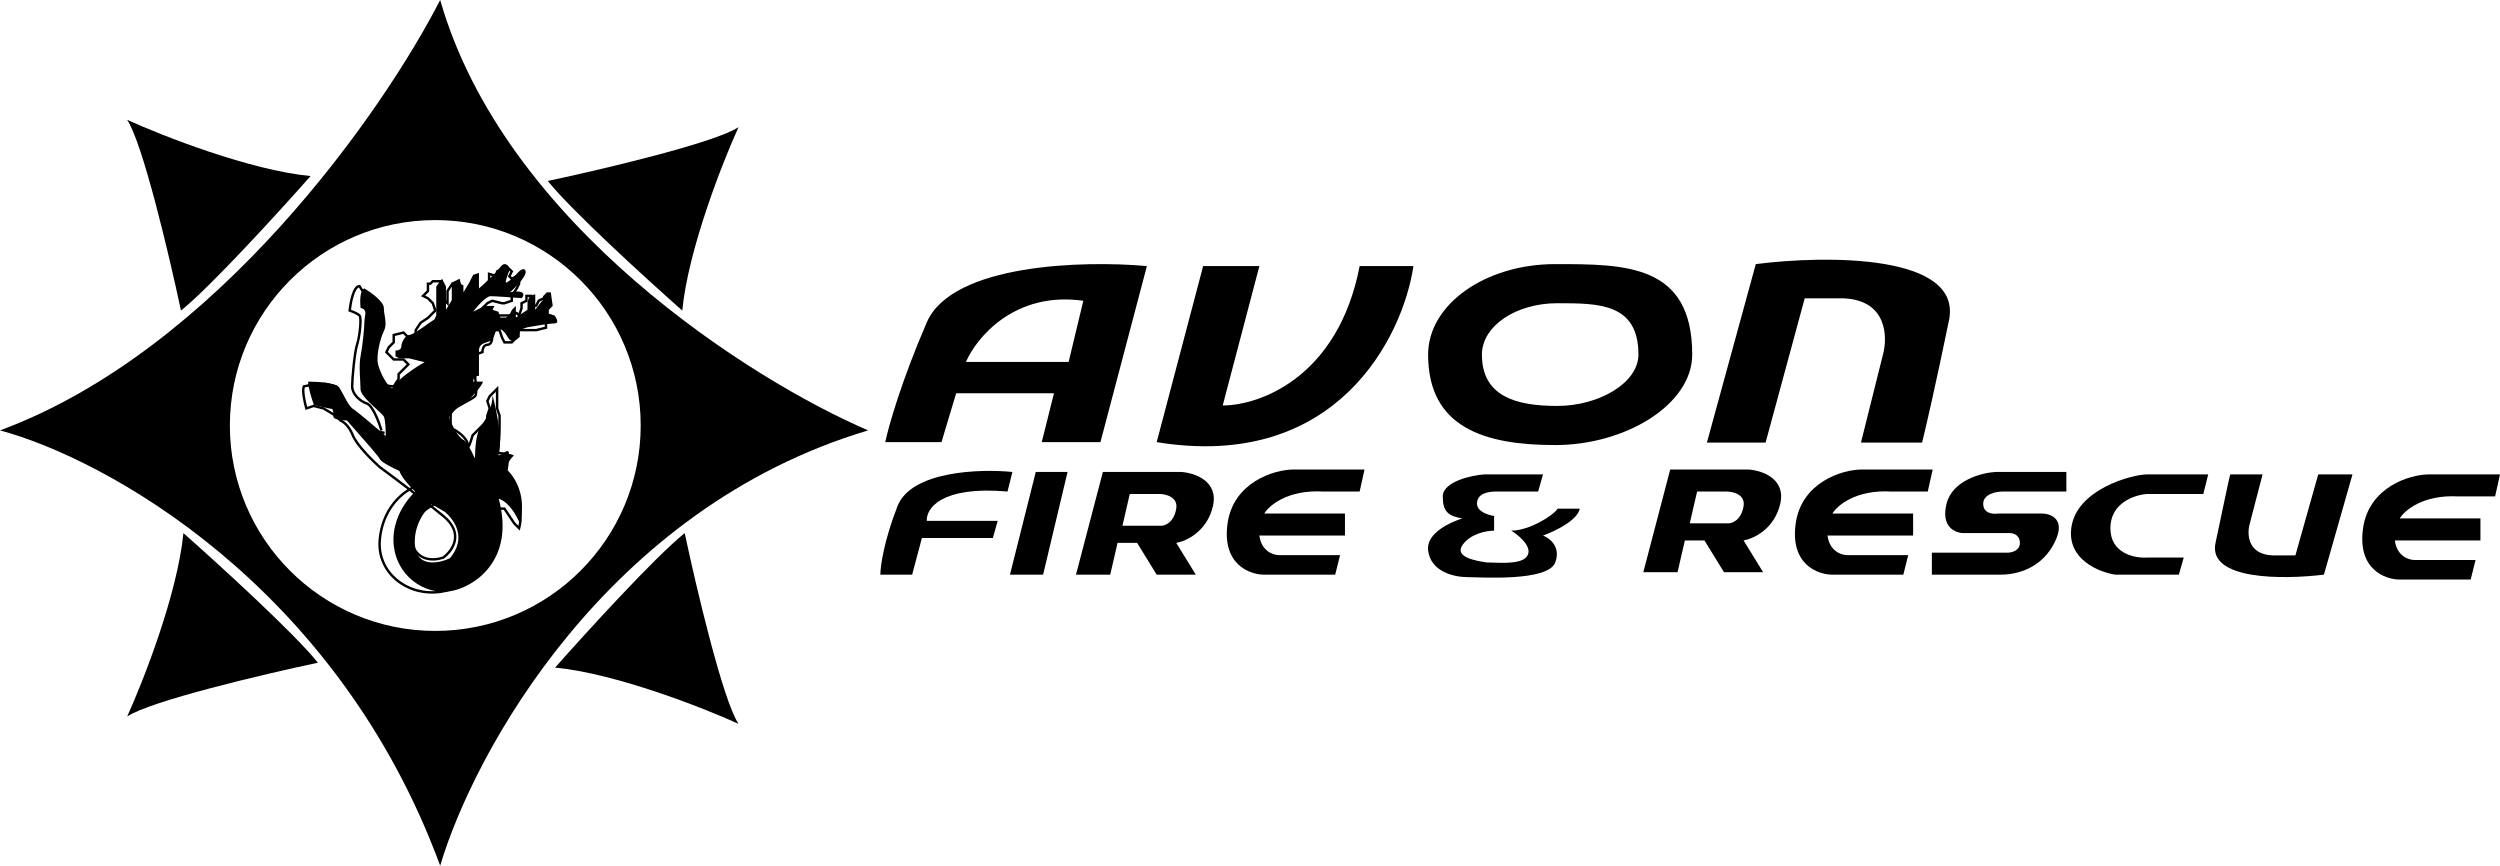
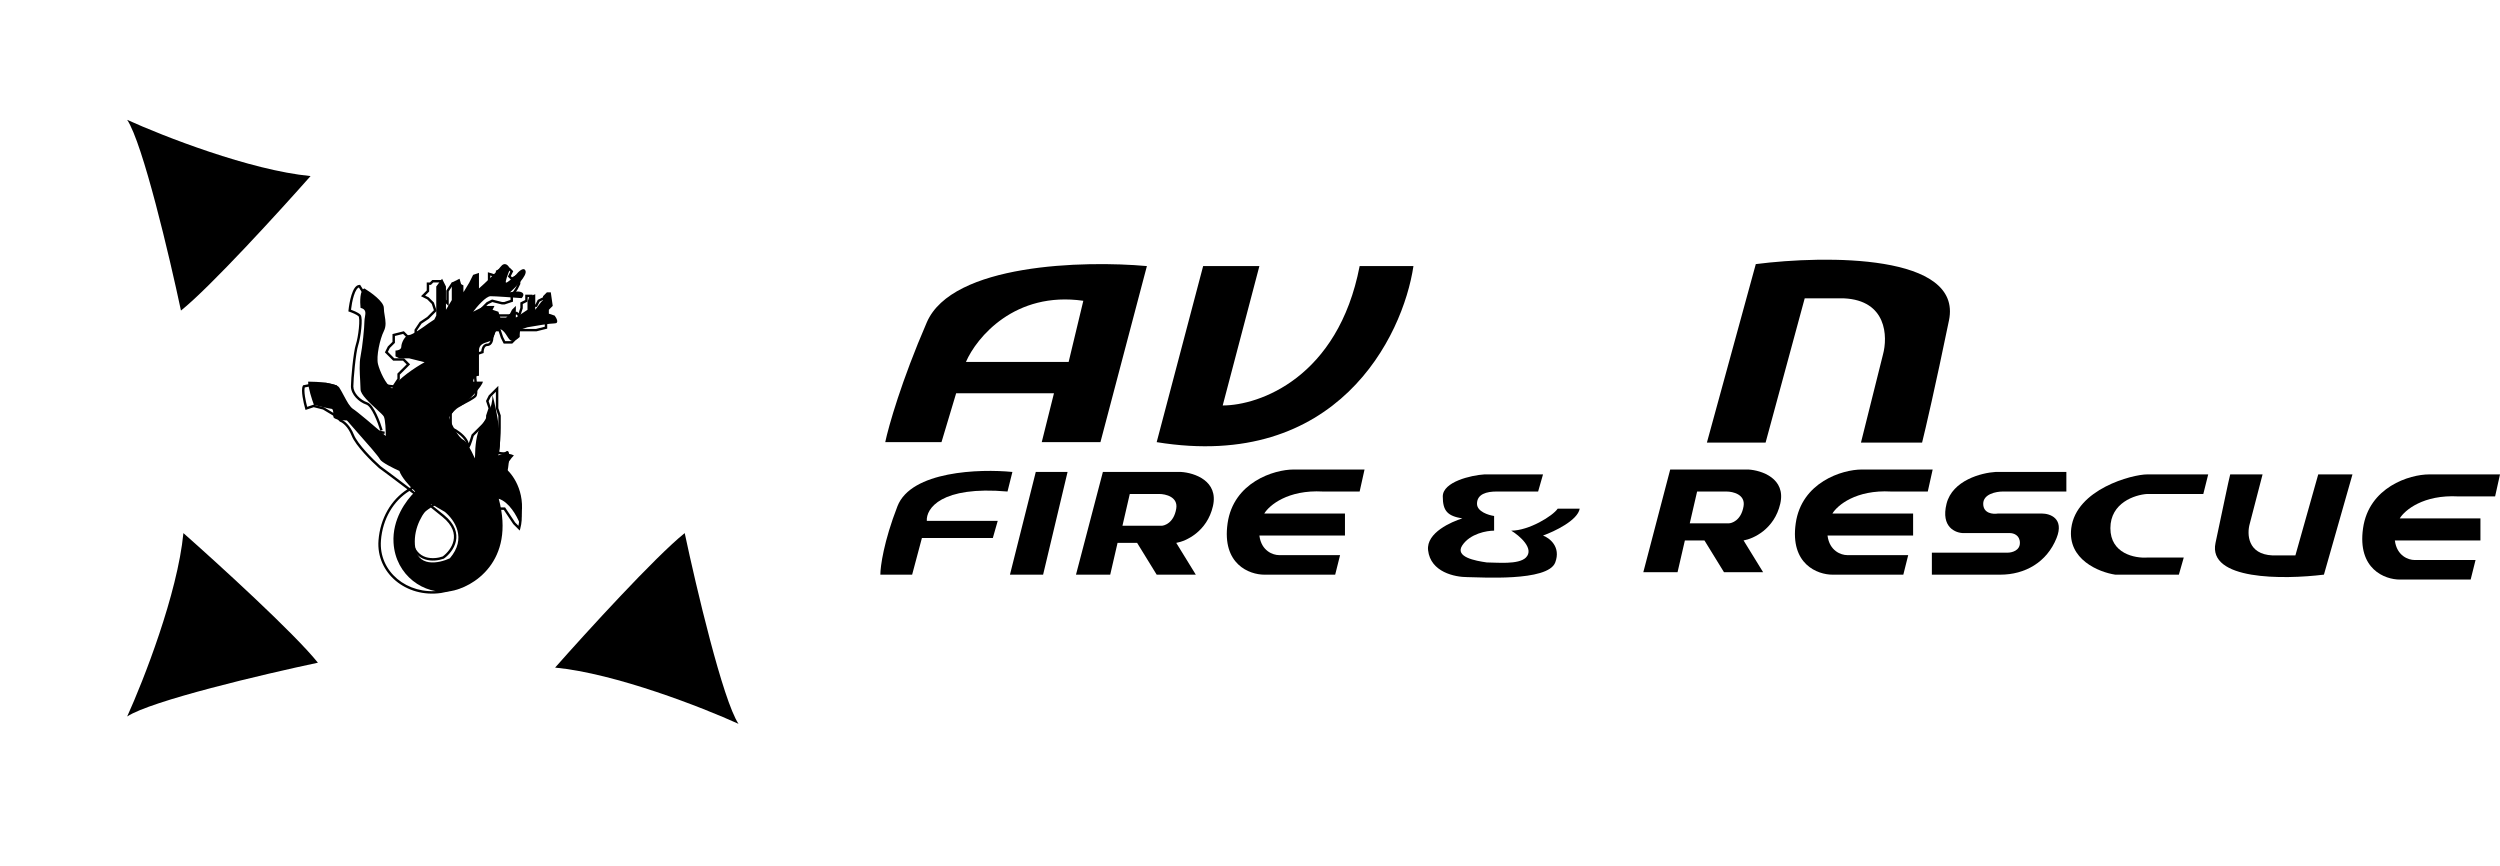
<svg xmlns="http://www.w3.org/2000/svg" width="814" height="282" viewBox="0 0 814 282" fill="none">
  <path d="M672.808 160.041V153.671H649.717C645.205 153.936 635.704 156.378 633.793 164.022C631.882 171.666 636.712 173.576 639.367 173.576H654.495C655.556 173.576 657.68 174.213 657.68 176.761C657.68 179.309 655.026 179.946 653.699 179.946H629.016V187.112H651.31C659.272 187.112 666.438 183.131 669.623 175.169C672.171 168.799 667.5 167.207 664.846 167.207H650.514C648.921 167.472 645.736 167.207 645.736 164.022C645.736 160.837 649.983 160.041 652.106 160.041H672.808Z" fill="black" />
  <path d="M717.399 160.837L718.991 154.467H699.086C694.311 154.467 675.995 159.244 674.403 171.984C673.129 182.175 683.427 186.316 688.735 187.112H709.437L711.029 181.538H699.086C695.105 181.804 687.143 180.264 687.143 171.984C687.143 163.703 695.105 161.102 699.086 160.837H717.399Z" fill="black" />
  <path d="M444.291 152.874L442.699 160.04H430.755C419.29 159.403 413.238 164.552 411.645 167.206H437.921V174.372H410.054C410.691 179.468 414.565 180.742 416.423 180.742H436.329L434.736 187.112H411.645C406.868 187.112 397.791 183.767 399.702 170.391C401.613 157.014 414.831 152.874 421.201 152.874H444.291Z" fill="black" />
  <path d="M629.277 152.874L627.685 160.04H615.742C604.276 159.403 598.224 164.552 596.631 167.206H622.908V174.372H595.04C595.677 179.468 599.552 180.742 601.41 180.742H621.315L619.723 187.112H596.631C591.854 187.112 582.777 183.767 584.688 170.391C586.599 157.014 599.817 152.874 606.187 152.874H629.277Z" fill="black" />
  <path d="M814 154.467L812.408 161.633H800.464C788.999 160.996 782.947 166.145 781.354 168.799H807.63V175.965H779.763C780.4 181.061 784.274 182.335 786.132 182.335H806.038L804.445 188.704H781.354C776.577 188.704 767.5 185.36 769.411 171.984C771.322 158.607 784.54 154.467 790.91 154.467H814Z" fill="black" />
  <path d="M347.598 153.671H337.247L328.84 187.112H339.635L347.598 153.671Z" fill="black" />
  <path fill-rule="evenodd" clip-rule="evenodd" d="M350.34 187.111L359.098 153.67H384.577C388.824 153.935 396.839 156.536 394.928 164.817C393.017 173.098 386.17 176.23 382.985 176.76L389.355 187.111H376.615L370.245 176.76H363.876L361.487 187.111H350.34ZM365.468 171.187L367.857 160.836H377.411C379.535 160.836 383.622 161.791 382.985 165.613C382.189 170.391 379.004 171.187 378.208 171.187H365.468Z" fill="black" />
  <path fill-rule="evenodd" clip-rule="evenodd" d="M535.061 186.316L543.819 152.875H569.298C573.545 153.14 581.56 155.741 579.649 164.022C577.738 172.303 570.891 175.435 567.706 175.965L574.075 186.316H561.336L554.966 175.965H548.596L546.208 186.316H535.061ZM550.189 170.392L552.577 160.041H562.132C564.255 160.041 568.343 160.996 567.706 164.818C566.909 169.596 563.725 170.392 562.928 170.392H550.189Z" fill="black" />
  <path d="M571.688 85.992L555.764 144.116H574.873L587.613 97.139H600.352C614.366 97.776 614.684 109.613 613.092 115.452L605.926 144.116H625.831C626.893 139.87 630.131 125.963 634.59 104.305C639.048 82.648 594.513 83.073 571.688 85.992Z" fill="black" />
  <path d="M756.672 187.102L765.965 154.467L754.814 154.467L747.379 180.844L739.945 180.844C731.767 180.486 731.582 173.84 732.511 170.561L736.693 154.467L726.154 154.467C725.534 156.852 723.978 164.601 721.376 176.761C718.774 188.921 743.352 188.742 756.672 187.102Z" fill="black" />
-   <path fill-rule="evenodd" clip-rule="evenodd" d="M143.32 0C125.007 35.83 70.704 114.019 0 140.135C33.707 149.159 109.56 190.138 143.32 281.863C154.202 245.236 197.304 165.614 282.659 140.135C244.971 123.945 164.34 73.252 143.32 0ZM141.727 205.425C178.666 205.425 208.61 175.481 208.61 138.542C208.61 101.604 178.666 71.66 141.727 71.66C104.789 71.66 74.845 101.604 74.845 138.542C74.845 175.481 104.789 205.425 141.727 205.425Z" fill="black" />
  <path fill-rule="evenodd" clip-rule="evenodd" d="M358.302 143.963L373.43 86.635C352.994 84.778 310.051 85.839 301.77 104.949C293.489 124.058 289.296 138.921 288.234 143.963H306.547L311.325 128.039H343.174L339.193 143.963H358.302ZM391.743 86.635H410.056L398.113 132.02C410.056 132.02 435.695 122.944 442.701 86.635H460.218C456.768 109.726 435.217 153.518 376.615 143.963L391.743 86.635ZM352.728 97.935L347.951 117.84H314.51C317.96 109.878 330.434 94.75 352.728 97.935Z" fill="black" />
-   <path fill-rule="evenodd" clip-rule="evenodd" d="M506.398 144.912C529.264 144.912 550.986 131.722 550.986 115.451C550.986 85.991 529.264 85.991 506.398 85.991C483.531 85.991 464.994 99.181 464.994 115.451C464.994 139.338 483.531 144.912 506.398 144.912ZM507.046 132.172C520.597 132.172 533.469 124.686 533.469 115.451C533.469 98.731 520.597 98.731 507.046 98.731C493.496 98.731 482.511 106.217 482.511 115.451C482.511 129.009 493.496 132.172 507.046 132.172Z" fill="black" />
  <path d="M329.637 153.671L328.044 160.041C306.387 158.131 301.503 165.614 301.769 169.595H324.859L323.267 175.169H300.176L296.992 187.112H286.641C286.641 184.458 287.755 176.284 292.214 164.818C296.673 153.353 319.02 152.61 329.637 153.671Z" fill="black" />
  <path d="M502.406 154.467L500.814 160.04H487.279C484.095 160.04 480.91 160.837 480.91 164.021C480.91 166.569 484.625 167.737 486.483 168.003V172.78C484.095 172.78 478.68 173.735 476.132 177.557C473.584 181.379 480.386 182.6 484.102 183.131C487.287 183.131 494.453 183.927 496.834 181.538C499.714 178.65 494.711 174.372 492.057 172.78C497.79 172.78 505.6 168.003 507.193 165.614H514.351C513.714 169.436 506.122 173.045 502.406 174.372C504.53 175.169 508.3 178.035 506.389 183.131C504 189.501 481.706 187.908 477.725 187.908C473.744 187.908 465.78 186.316 464.984 179.15C464.347 173.417 472.681 169.86 476.131 168.799C471.363 168.003 469.761 166.41 469.77 161.633C469.779 156.855 479.05 154.732 483.297 154.467H502.406Z" fill="black" />
-   <path d="M41.404 39.015C46.5 46.658 55.206 83.603 58.921 101.12C68.476 93.476 91.035 68.74 101.121 57.328C81.375 55.417 53.082 44.323 41.404 39.015Z" fill="black" />
-   <path d="M240.459 41.403C232.815 46.499 195.871 55.205 178.354 58.92C185.997 68.475 210.733 91.034 222.146 101.12C224.057 81.374 235.151 53.081 240.459 41.403Z" fill="black" />
+   <path d="M41.404 39.015C46.5 46.658 55.206 83.603 58.921 101.12C68.476 93.476 91.035 68.74 101.121 57.328C81.375 55.417 53.082 44.323 41.404 39.015" fill="black" />
  <path d="M240.459 235.682C235.363 228.038 226.658 191.093 222.942 173.576C213.387 181.22 190.828 205.956 180.742 217.369C200.489 219.279 228.781 230.373 240.459 235.682Z" fill="black" />
  <path d="M41.404 233.293C49.048 228.197 85.993 219.492 103.51 215.776C95.866 206.221 71.13 183.662 59.717 173.576C57.806 193.323 46.712 221.615 41.404 233.293Z" fill="black" />
  <path fill-rule="evenodd" clip-rule="evenodd" d="M163.448 87.186H163.354L163.27 87.229L161.678 88.025L161.457 88.135V88.381V89.436L159.361 88.796L158.847 88.639V89.177V89.973L158.847 91.566V92.945L156.736 94.353H155.264H155.17L155.086 94.394L151.985 95.945H150.885V94.751V93.158V92.912L150.665 92.802L149.072 92.006L148.988 91.964H148.894H147.302H147.089L146.97 92.141L145.378 94.53L145.311 94.63V94.751V96.343V97.771L144.398 96.858L143.761 96.221L144.503 93.255L144.539 93.112L144.473 92.98L143.677 91.388L143.567 91.168H143.321H142.524H140.932H140.767L140.65 91.284L139.971 91.964H139.339H138.941V92.362V94.586L137.465 96.062L137.075 96.452L137.569 96.699L139.104 97.466L140.584 98.947L141.273 101.013L139.086 103.2L136.73 104.77L136.664 104.814L136.619 104.881L135.027 107.269L134.96 107.37V107.49V109.481H133.135L132.455 108.801L131.659 108.005L131.499 107.846L131.281 107.9L128.096 108.696L127.794 108.772V109.083V111.306L126.318 112.782L126.273 112.828L126.244 112.886L125.448 114.478L125.319 114.735L125.522 114.938L127.115 116.53L127.911 117.326L128.027 117.443H128.192H128.989H131.212L132.407 118.637L131.096 119.948L129.503 121.541L129.387 121.657V121.822V123.294L127.982 125.401C127.35 125.379 126.428 125.255 125.512 124.948C124.485 124.603 123.518 124.045 122.95 123.194C122.618 122.695 122.419 121.749 122.357 120.496C122.296 119.267 122.369 117.821 122.517 116.389C122.665 114.959 122.887 113.554 123.121 112.409C123.358 111.247 123.599 110.401 123.771 110.057C123.998 109.602 124.155 108.956 124.268 108.264C124.383 107.562 124.459 106.777 124.509 106.024C124.609 104.518 124.609 103.114 124.609 102.713V102.713C124.609 102.522 124.526 102.291 124.439 102.088C124.343 101.864 124.208 101.599 124.049 101.313C123.73 100.739 123.3 100.056 122.847 99.401C122.394 98.747 121.911 98.11 121.485 97.633C121.273 97.396 121.067 97.188 120.88 97.037C120.787 96.961 120.689 96.892 120.591 96.841C120.503 96.794 120.384 96.746 120.251 96.742C120.243 96.738 120.216 96.727 120.167 96.694C120.086 96.639 119.983 96.55 119.859 96.424C119.612 96.174 119.321 95.818 119.017 95.409C118.41 94.593 117.78 93.61 117.387 92.953L117.271 92.76H117.045C116.366 92.76 115.841 93.231 115.45 93.805C115.05 94.391 114.723 95.18 114.456 96.024C113.921 97.718 113.598 99.738 113.464 101.081L113.433 101.397L113.734 101.498C114.121 101.627 114.744 101.86 115.345 102.139C115.963 102.424 116.5 102.731 116.764 102.994L116.764 102.994C116.765 102.995 116.783 103.016 116.808 103.078C116.834 103.138 116.859 103.223 116.882 103.335C116.929 103.559 116.959 103.857 116.971 104.219C116.995 104.941 116.947 105.867 116.848 106.853C116.65 108.832 116.256 110.988 115.871 112.142C115.457 113.385 115.056 116.218 114.758 118.993C114.46 121.782 114.258 124.586 114.258 125.803C114.258 127.128 114.917 128.413 115.854 129.454C116.792 130.497 118.044 131.333 119.308 131.755C119.663 131.873 120.089 132.247 120.554 132.877C121.009 133.493 121.459 134.294 121.882 135.172C122.726 136.927 123.436 138.936 123.83 140.25L124.593 140.021C124.19 138.68 123.467 136.629 122.599 134.827C122.166 133.927 121.691 133.076 121.195 132.404C120.71 131.748 120.16 131.199 119.56 130.999C118.435 130.624 117.298 129.868 116.445 128.921C115.59 127.971 115.055 126.867 115.055 125.803C115.055 124.632 115.252 121.863 115.55 119.078C115.85 116.279 116.245 113.539 116.627 112.393C117.038 111.158 117.44 108.935 117.64 106.933C117.741 105.928 117.792 104.964 117.767 104.193C117.754 103.808 117.721 103.459 117.662 103.173C117.607 102.907 117.514 102.619 117.327 102.431C116.953 102.058 116.297 101.701 115.68 101.416C115.187 101.188 114.682 100.989 114.29 100.848C114.437 99.551 114.741 97.763 115.215 96.264C115.473 95.449 115.772 94.746 116.108 94.253C116.37 93.869 116.617 93.665 116.842 93.59C117.245 94.248 117.818 95.131 118.378 95.884C118.691 96.304 119.007 96.695 119.292 96.984C119.435 97.127 119.579 97.256 119.719 97.352C119.841 97.435 120.011 97.529 120.203 97.537C120.206 97.538 120.209 97.54 120.214 97.542C120.216 97.543 120.218 97.544 120.221 97.546C120.257 97.564 120.309 97.599 120.379 97.656C120.519 97.768 120.692 97.94 120.891 98.163C121.287 98.607 121.749 99.215 122.192 99.854C122.634 100.493 123.05 101.153 123.353 101.699C123.505 101.973 123.626 102.212 123.707 102.402C123.748 102.496 123.776 102.574 123.794 102.633C123.808 102.682 123.812 102.707 123.813 102.713C123.813 102.714 123.813 102.714 123.813 102.714L123.813 102.713C123.813 103.11 123.813 104.492 123.714 105.971C123.665 106.711 123.592 107.468 123.482 108.135C123.372 108.811 123.23 109.359 123.059 109.701C122.833 110.152 122.576 111.098 122.341 112.25C122.102 113.42 121.876 114.851 121.725 116.307C121.575 117.762 121.498 119.252 121.562 120.536C121.624 121.796 121.824 122.94 122.288 123.635C122.994 124.695 124.15 125.331 125.259 125.703C126.373 126.077 127.491 126.201 128.192 126.201H128.405L128.524 126.024L130.116 123.635L130.183 123.535V123.415V121.987L131.659 120.511L133.251 118.919L133.533 118.637L133.251 118.356L131.659 116.763L131.542 116.647H131.377H128.989H128.357L127.678 115.967L126.288 114.578L126.927 113.3L128.474 111.753L128.59 111.636V111.471V109.393L131.255 108.727L131.892 109.364L132.688 110.16L132.805 110.277H132.97H135.358H135.756V109.879V107.611L137.238 105.389L139.56 103.84L139.593 103.818L139.621 103.791L142.01 101.402L142.184 101.228L142.106 100.995L141.31 98.606L141.28 98.517L141.213 98.45L139.621 96.858L139.575 96.812L139.517 96.783L138.419 96.234L139.621 95.032L139.738 94.915V94.751V92.76H140.136H140.301L140.417 92.644L141.097 91.964H142.524H143.074L143.695 93.204L142.934 96.246L142.88 96.465L143.039 96.625L143.835 97.421L145.428 99.013L146.107 99.693V98.732V96.343V94.871L147.515 92.76H148.8L150.088 93.404V94.751V96.343V96.741H150.487H152.079H152.173L152.257 96.699L155.358 95.149H156.856H156.977L157.077 95.082L159.466 93.489L159.643 93.371V93.158V91.566L159.643 89.973V89.715L161.739 90.354L162.254 90.511V89.973V88.627L163.542 87.983H165.672L166.149 88.46L165.481 89.795L165.352 90.052L165.555 90.255L166.351 91.051L166.554 91.254L166.811 91.126L168.319 90.371H168.624V92.268L167.88 93.754L166.302 96.122L166.235 96.222V96.343V97.649L164.18 98.334H163.497L160.36 97.549L160.217 97.514L160.085 97.579L158.493 98.376L158.435 98.405L158.389 98.45L156.797 100.043L156.117 100.722H157.078H158.506L159.982 102.198L160.027 102.244L160.085 102.273L161.678 103.069L161.762 103.111H161.856H163.448H165.837H165.901L165.963 103.091L168.118 102.372L168.74 102.994L169.196 103.45L169.399 102.839L170.196 100.45L170.216 100.389V100.324V98.978L171.588 98.292L171.808 98.182V97.936V96.741H172.605V97.936V99.528V99.926H173.003H174.595H174.841L174.951 99.706L175.688 98.232L176.905 97.624L177.382 98.1V99.479L176.598 102.616L176.543 102.835L176.702 102.994L177.382 103.674V105.102V106.383L174.546 107.092H171.41H169.022H168.735L168.644 107.364L167.877 109.664L166.468 111.073H164.49L163.817 109.726L163.03 107.364L162.939 107.092H162.652H161.059H160.772L160.682 107.364L159.885 109.753L159.865 109.814V109.879C159.865 110.238 159.791 110.772 159.586 111.199C159.385 111.618 159.099 111.869 158.671 111.869C157.825 111.869 157.315 112.414 157.038 112.991C156.821 113.443 156.722 113.955 156.692 114.365L154.564 115.075L154.407 115.127L154.334 115.274L153.537 116.867L153.464 117.014L153.516 117.171C153.773 117.943 154.292 119.969 154.292 121.822C154.292 122.636 154.383 123.643 154.472 124.628C154.516 125.109 154.559 125.585 154.591 126.031C154.641 126.724 154.664 127.347 154.628 127.84C154.611 128.086 154.58 128.286 154.536 128.44C154.49 128.597 154.441 128.674 154.408 128.707C154.133 128.981 153.452 129.421 152.66 129.877C151.897 130.317 151.082 130.744 150.556 131.008L148.194 131.795L148.064 131.839L147.989 131.952L146.396 134.341L146.329 134.441V134.562V137.747V139.339V139.585L146.549 139.695L148.128 140.484C148.768 140.87 149.727 141.562 150.522 142.383C151.34 143.227 151.903 144.123 151.903 144.913C151.903 145.154 151.918 145.369 151.97 145.526C151.993 145.596 152.05 145.738 152.194 145.827C152.382 145.942 152.571 145.888 152.678 145.825C152.771 145.77 152.838 145.692 152.881 145.636C152.928 145.573 152.972 145.501 153.013 145.427C153.095 145.279 153.181 145.092 153.266 144.885C153.595 144.089 153.982 142.858 154.248 141.936L154.971 141.213L156.564 139.621L158.952 137.232L159.069 137.115V136.95V135.423L159.845 133.095L159.887 132.969L159.845 132.843L159.101 130.611L159.794 129.224L160.545 128.473L161.457 127.561V130.581V132.969V133.034L161.478 133.095L162.254 135.423V139.339C162.254 140.259 162.214 141.761 162.096 143.269C161.976 144.788 161.779 146.271 161.478 147.175L161.352 147.553L161.73 147.679C162.15 147.819 162.82 147.987 163.478 148.037C163.807 148.061 164.148 148.058 164.46 147.998C164.626 147.967 164.793 147.918 164.949 147.843C164.956 147.92 164.962 148.01 164.966 148.113C164.99 148.733 164.942 149.657 164.843 150.646C164.745 151.631 164.597 152.662 164.427 153.491C164.341 153.907 164.251 154.263 164.162 154.535C164.117 154.672 164.074 154.78 164.035 154.86C164.016 154.901 163.999 154.931 163.985 154.952C163.97 154.974 163.962 154.982 163.963 154.982L163.696 155.249L163.948 155.53C165.112 156.823 166.757 159.21 167.873 162.134C168.915 164.862 169.485 168.03 168.803 171.202L167.739 170.138L166.168 167.782L164.576 165.394L164.457 165.216H164.244H161.856H161.457V165.614V168.799V171.984V174.324L160.683 177.423C159.632 179.644 157.514 183.049 154.565 186.057C151.598 189.083 147.825 191.672 143.486 192.292C132.544 193.855 123.261 186.047 124.034 175.996C124.576 168.954 128.103 163.063 133.313 159.84C135.383 161.423 137.544 163.095 139.631 164.741C138.586 165.415 137.537 166.232 136.607 167.188C134.465 169.391 132.926 172.367 133.593 176.036C134.255 179.677 136.212 181.46 138.424 182.157C140.596 182.842 142.959 182.463 144.472 181.913L144.525 181.894L144.57 181.861C146.078 180.764 147.909 178.738 148.448 176.207C148.995 173.632 148.183 170.636 144.588 167.695C143.459 166.771 142.26 165.807 141.026 164.829C141.986 164.287 142.906 163.876 143.676 163.601L144.057 163.465L143.915 163.086L141.524 156.716L141.418 156.434L141.118 156.459C138.294 156.694 135.679 157.541 133.366 158.878C129.463 155.897 125.928 153.266 123.887 151.769C122.701 150.714 120.848 148.939 119.134 147.035C117.401 145.111 115.853 143.1 115.245 141.58C113.98 138.418 112.079 136.977 111.113 136.606L109.584 135.076L109.549 135.042L109.507 135.017L105.526 132.628L105.475 132.597L105.418 132.583L102.233 131.787L102.12 131.759L102.01 131.795L100.019 132.459C99.775 131.55 99.486 130.3 99.305 129.108C99.2 128.418 99.133 127.757 99.13 127.197C99.128 126.743 99.168 126.392 99.241 126.151L102.97 125.405H106.067L108.904 126.114V128.192V128.357L109.021 128.473L110.613 130.066L110.613 130.066L112.204 131.658L112.204 131.658C113.13 132.584 114.559 134.053 115.835 135.447C116.473 136.145 117.069 136.821 117.545 137.4C118.029 137.988 118.363 138.448 118.499 138.721C118.715 139.153 119.168 139.493 119.667 139.766C120.181 140.046 120.81 140.289 121.462 140.495C122.769 140.908 124.225 141.191 125.169 141.326L125.281 140.537C124.368 140.407 122.957 140.132 121.702 139.736C121.075 139.537 120.499 139.312 120.049 139.067C119.584 138.813 119.314 138.57 119.211 138.365C119.03 138.001 118.64 137.478 118.16 136.894C117.672 136.3 117.065 135.613 116.422 134.91C115.137 133.505 113.699 132.027 112.767 131.095L112.767 131.095L111.176 129.503L111.176 129.503L109.7 128.027V125.803V125.492L109.399 125.417L106.212 124.621L106.165 124.609H106.116H102.931H102.891L102.853 124.617L98.873 125.413L98.682 125.451L98.595 125.625C98.391 126.032 98.331 126.604 98.334 127.201C98.338 127.814 98.41 128.517 98.518 129.227C98.733 130.648 99.096 132.138 99.365 133.079L99.479 133.478L99.873 133.347L102.152 132.587L105.167 133.341L109.055 135.674L110.613 137.232L110.679 137.298L110.769 137.328C111.429 137.548 113.265 138.773 114.506 141.876C115.172 143.54 116.81 145.644 118.542 147.568C120.286 149.505 122.168 151.306 123.373 152.376L123.386 152.389L123.401 152.4C125.395 153.862 128.828 156.417 132.637 159.323C127.341 162.72 123.79 168.779 123.24 175.935C122.421 186.585 132.247 194.702 143.599 193.08C148.178 192.426 152.102 189.706 155.133 186.615C158.167 183.521 160.341 180.019 161.42 177.727L161.436 177.692L161.446 177.654L162.242 174.469L162.254 174.422V174.373V171.984V168.799V166.012H164.031L165.505 168.224L167.098 170.613L167.12 170.645L167.148 170.673L168.74 172.266L169.225 172.751L169.406 172.089C170.39 168.478 169.771 164.872 168.617 161.85C167.526 158.991 165.947 156.626 164.742 155.227L164.751 155.208C164.811 155.085 164.866 154.941 164.918 154.785C165.021 154.472 165.118 154.082 165.206 153.652C165.384 152.789 165.535 151.73 165.636 150.725C165.736 149.723 165.788 148.756 165.762 148.082C165.749 147.759 165.718 147.453 165.641 147.244C165.61 147.16 165.527 146.962 165.317 146.88C165.051 146.776 164.843 146.936 164.759 147.02C164.677 147.101 164.535 147.174 164.312 147.216C164.092 147.258 163.826 147.264 163.538 147.243C163.125 147.212 162.698 147.126 162.351 147.033C162.617 146.037 162.785 144.665 162.889 143.331C163.01 141.8 163.05 140.277 163.05 139.339V135.358V135.293L163.03 135.232L162.254 132.905V130.581V126.6V125.638L161.574 126.318L159.982 127.91L159.185 128.707L159.14 128.752L159.111 128.81L158.315 130.403L158.241 130.55L158.293 130.707L159.047 132.969L158.293 135.232L158.273 135.293V135.358V136.785L156.001 139.058L154.408 140.65L153.612 141.446L153.539 141.519L153.511 141.618C153.273 142.449 152.933 143.545 152.632 144.325C152.428 143.414 151.787 142.544 151.094 141.829C150.236 140.943 149.211 140.206 148.525 139.794L148.512 139.786L148.498 139.779L147.126 139.093V137.747V134.682L148.575 132.508L150.834 131.755L150.861 131.746L150.887 131.733C151.423 131.465 152.266 131.023 153.057 130.567C153.83 130.122 154.609 129.632 154.971 129.27C155.138 129.103 155.237 128.881 155.301 128.659C155.366 128.433 155.403 128.173 155.423 127.897C155.462 127.345 155.435 126.674 155.385 125.974C155.351 125.491 155.306 124.994 155.261 124.503L155.261 124.502L155.261 124.502C155.173 123.541 155.088 122.601 155.088 121.822C155.088 119.97 154.607 117.988 154.322 117.078L154.972 115.778L157.204 115.034L157.476 114.943V114.656C157.476 114.297 157.55 113.763 157.756 113.336C157.957 112.917 158.243 112.666 158.671 112.666C159.517 112.666 160.027 112.121 160.304 111.544C160.562 111.005 160.652 110.381 160.661 109.945L161.346 107.888H162.365L163.07 110.005L163.079 110.032L163.092 110.057L163.888 111.649L163.998 111.869H164.244H166.633H166.798L166.914 111.753L168.507 110.16L168.573 110.094L168.603 110.005L169.309 107.888H171.41H174.595H174.644L174.692 107.876L177.877 107.08L178.178 107.005V106.694V105.102V103.509V103.344L178.062 103.228L177.425 102.591L178.166 99.624L178.178 99.577V99.528V97.936V97.771L178.062 97.654L177.265 96.858L177.062 96.655L176.806 96.783L175.213 97.579L175.095 97.639L175.035 97.757L174.349 99.13H173.401V97.936V96.343V95.945H173.003H171.41H171.012V96.343V97.689L169.64 98.376L169.42 98.486V98.732V100.26L168.848 101.976L168.507 101.635L168.333 101.461L168.099 101.539L165.772 102.315H163.448H161.95L160.499 101.589L158.952 100.043L158.836 99.926H158.671H158.039L158.907 99.059L160.309 98.358L163.352 99.118L163.399 99.13H163.448H164.244H164.309L164.37 99.109L166.759 98.313L167.031 98.222V97.936V96.464L168.557 94.175L168.57 94.155L168.581 94.132L169.378 92.54L169.42 92.456V92.362V89.973V89.575H169.022H168.225H168.131L168.047 89.617L166.712 90.285L166.321 89.895L166.989 88.559L167.117 88.302L166.914 88.099L166.118 87.303L166.002 87.186H165.837H163.448ZM164.886 147.503C164.887 147.502 164.888 147.506 164.892 147.514C164.888 147.508 164.886 147.503 164.886 147.503ZM140.354 164.297C138.279 162.658 136.125 160.99 134.055 159.405C136.117 158.263 138.418 157.526 140.885 157.28L143.03 162.992C142.228 163.304 141.305 163.739 140.354 164.297ZM137.178 167.743C138.13 166.764 139.218 165.935 140.293 165.264C141.608 166.305 142.885 167.331 144.084 168.311C147.496 171.103 148.143 173.813 147.669 176.042C147.19 178.291 145.549 180.15 144.147 181.184C142.739 181.685 140.593 182.006 138.663 181.398C136.748 180.795 134.989 179.26 134.377 175.894C133.77 172.556 135.152 169.827 137.178 167.743ZM152.235 145.167L152.236 145.166C152.235 145.168 152.234 145.168 152.235 145.167ZM152.725 145.273C152.727 145.279 152.727 145.28 152.725 145.275L152.725 145.273Z" fill="black" />
  <path fill-rule="evenodd" clip-rule="evenodd" d="M154.054 101.501C155.318 99.815 158.226 96.444 159.743 96.444C161.26 96.444 167.118 96.865 169.857 97.076C170.279 96.654 170.869 95.685 169.857 95.179C168.846 94.674 166.907 94.969 166.064 95.179C167.961 93.494 171.627 89.743 171.121 88.226C170.616 86.709 168.804 88.437 167.961 89.49C167.118 90.333 165.306 92.019 164.8 92.019C164.295 92.019 165.432 89.069 166.064 87.594C165.643 86.541 164.421 84.939 162.904 86.962C161.387 88.984 157.636 92.44 155.951 93.915V88.858L154.054 89.49L152.79 92.019L150.894 95.179L149.629 90.754L147.101 92.019V93.915V97.708L145.205 100.868V97.076V93.283L143.94 90.754L142.044 93.283V96.444V99.604V102.765L141.412 104.029L139.516 105.293C137.83 106.557 134.206 109.086 133.194 109.086C131.93 109.086 130.666 111.614 130.666 112.878C130.666 113.89 129.402 114.143 128.77 114.143V116.039L130.034 116.671H133.194L138.251 117.935C135.204 119.628 129.708 123.253 127.666 126.449C125.542 125.189 123.62 120.727 123.08 118.569C122.448 116.04 123.713 110.351 124.977 107.823C125.82 106.137 125.539 104.451 125.258 102.766C125.117 101.923 124.977 101.08 124.977 100.237C124.977 98.215 120.763 95.18 118.656 93.916C117.139 94.422 117.181 98.341 117.391 100.237C119.259 100.704 119.057 101.861 118.824 103.198C118.742 103.671 118.656 104.166 118.656 104.662C118.656 106.558 118.023 112.88 117.391 116.04C116.947 118.263 117.128 121.424 117.274 123.984V123.984C117.336 125.063 117.391 126.036 117.391 126.786C117.391 128.449 120.399 131.206 122.638 133.258C123.803 134.326 124.76 135.203 124.977 135.636C125.482 136.647 125.609 140.271 125.609 141.957C122.448 139.218 115.874 133.613 114.863 133.107C114.029 132.69 112.921 130.624 111.9 128.722C111.373 127.739 110.869 126.8 110.438 126.154C109.427 124.637 103.274 124.258 100.324 124.258C100.324 126.28 101.588 130.157 102.221 131.843C103.906 132.264 107.404 133.107 107.91 133.107C108.542 133.107 108.542 134.372 108.542 135.636C108.542 136.647 111.492 136.9 112.967 136.9L117.391 141.957C119.288 144.064 123.207 148.531 123.713 149.542C124.218 150.554 128.137 152.492 130.034 153.335C130.694 155.315 133.005 157.942 135.176 160.055C132.099 163.008 127.692 169.164 128.136 176.722C128.768 187.468 138.249 193.789 146.466 192.525C153.993 191.366 167.886 182.782 162.39 162.397C165.754 163.433 168.292 167.983 169.222 170.401C171.75 161.298 167.325 154.808 164.797 152.701C164.797 151.184 166.482 149.119 167.325 148.276C165.302 147.265 163.111 147.855 162.268 148.276C163.785 143.725 161.636 133.316 160.372 128.681C160.372 132.474 158.476 136.266 156.579 138.795C155.062 140.817 154.683 145.959 154.683 148.276C154.645 148.602 154.625 148.93 154.621 149.258C153.25 146.227 151.86 143.704 150.894 143.221C149.102 142.326 147.179 138.391 146.177 135.892C147.039 134.616 148.278 133.15 149.629 132.474C152.158 131.21 157.215 125.521 157.215 124.256H154.054C154.054 123.624 154.434 122.36 155.951 122.36V114.143C155.951 112.211 157.426 111.755 158.686 111.366C159.076 111.245 159.445 111.131 159.743 110.982C160.259 110.724 160.565 109.94 160.874 109.145C161.323 107.991 161.781 106.815 162.904 107.189C163.892 107.519 164.537 108.534 165.106 109.431C165.63 110.257 166.091 110.982 166.697 110.982C167.708 110.982 168.804 110.139 169.225 109.718V107.821L169.857 107.189L171.753 106.557C174.071 106.136 179.086 105.293 180.603 105.293C182.12 105.293 181.235 103.607 180.603 102.765L178.707 102.132V100.868L179.971 99.604L179.339 95.179H178.075L176.81 96.444V97.708L176.178 98.34L174.282 100.868V95.811L172.386 96.444L171.753 98.34V100.868L169.857 102.132L167.961 103.397V99.604L166.697 100.868L166.064 102.132L164.8 103.397H162.904L162.272 101.501L160.375 100.868L161.008 99.604H157.847L154.054 101.501ZM135.088 177.354C134.7 171.532 137.762 166.827 140.446 164.097L144.832 166.656C148.118 169.391 152.017 175.303 146.466 181.779C142.884 183.464 135.593 184.939 135.088 177.354Z" fill="black" />
</svg>